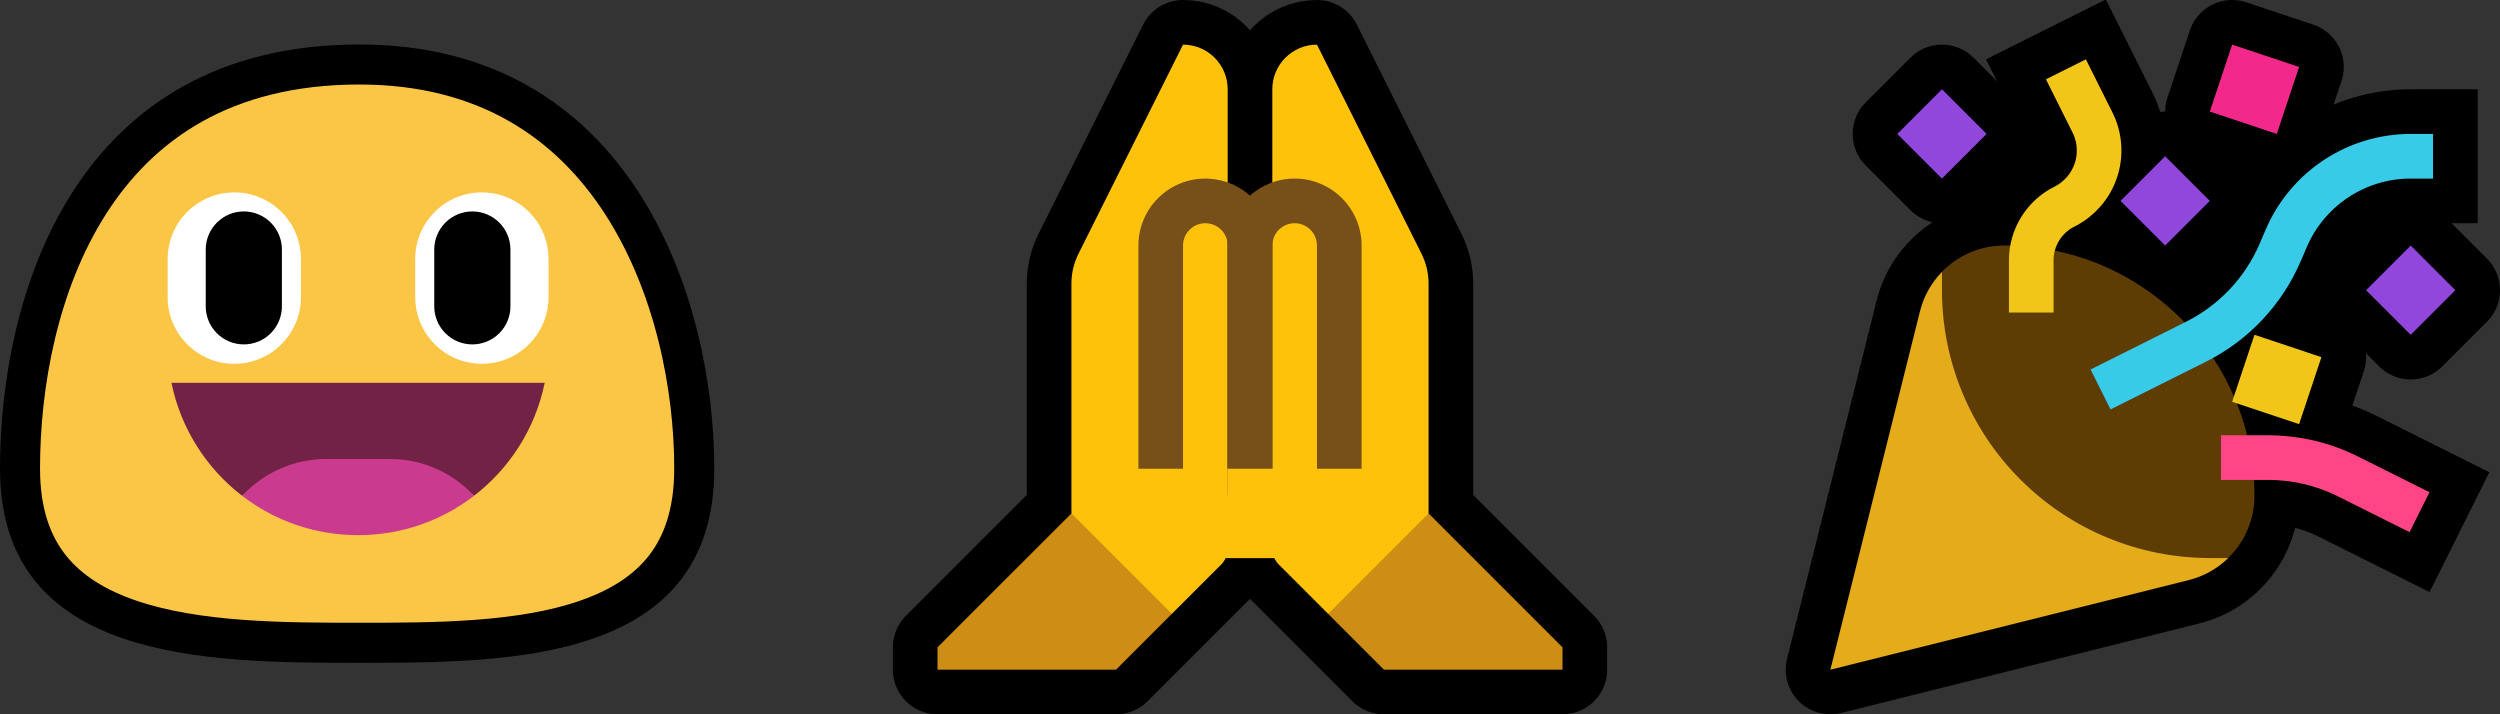
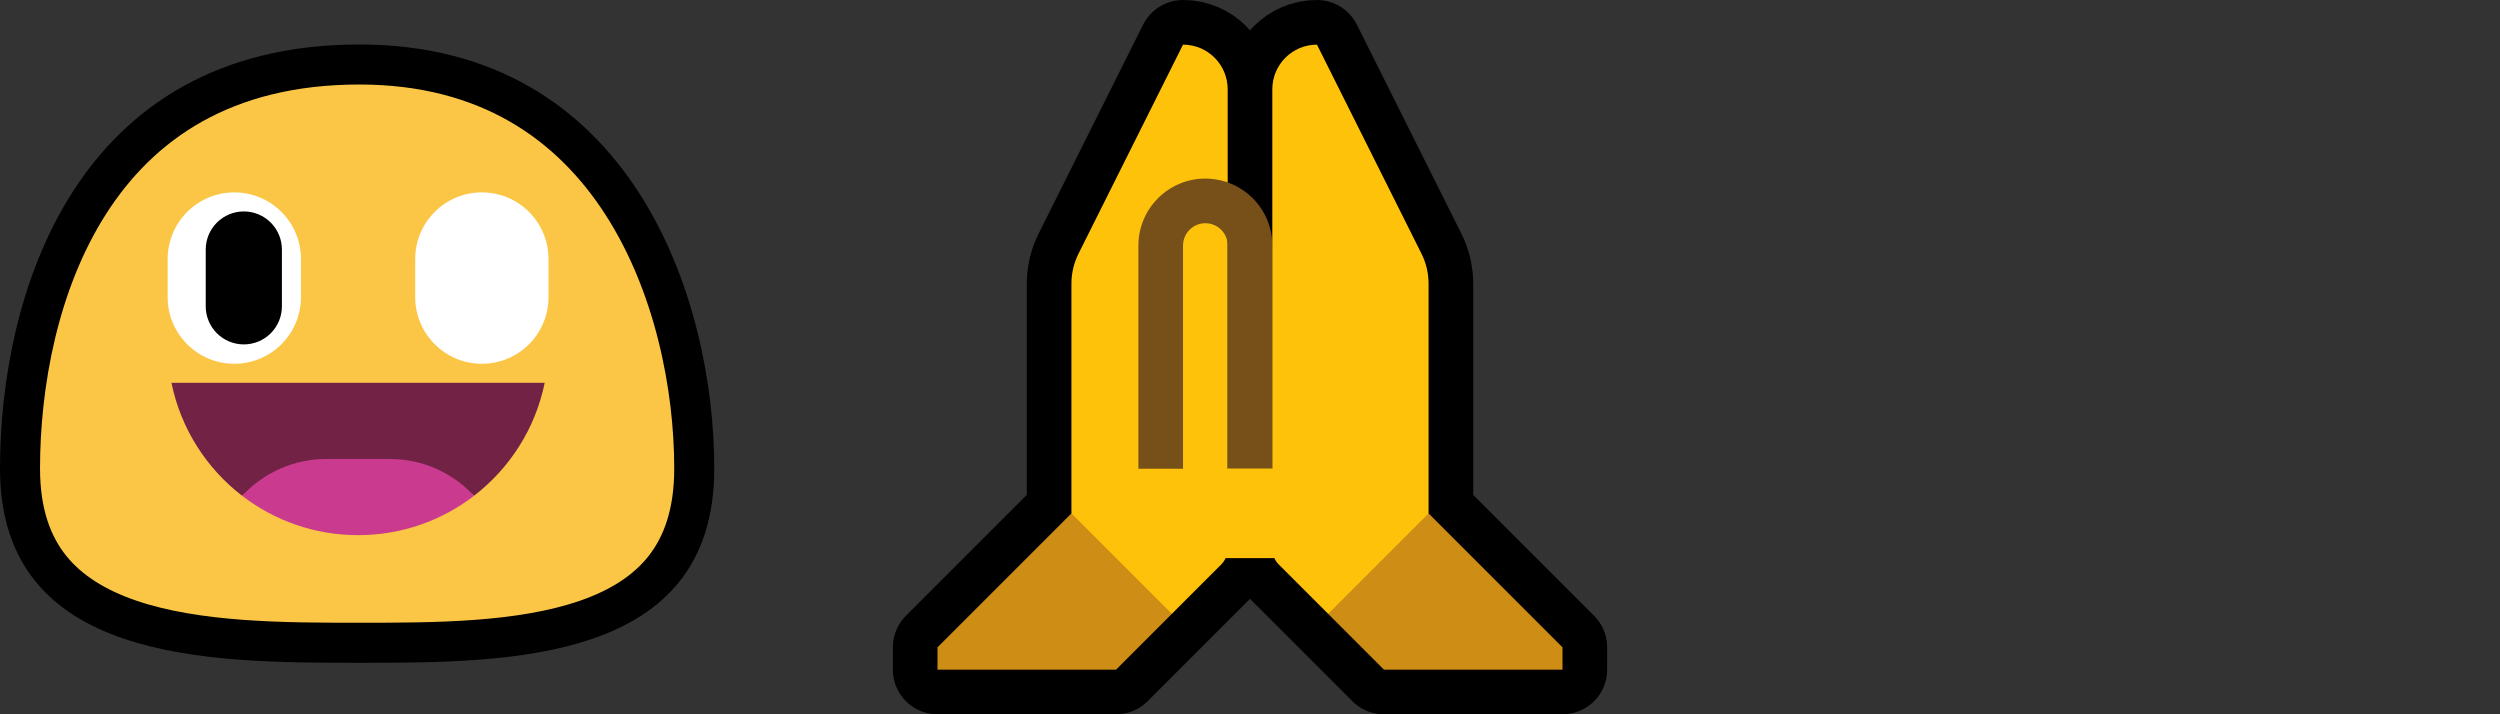
<svg xmlns="http://www.w3.org/2000/svg" width="168" height="48" viewBox="0 0 168 48" fill="none">
  <rect x="0" y="0" width="168" height="48" fill="#333333" stroke="none" />
  <path d="M46.654 31.489C46.654 34.502 45.866 36.642 44.638 38.201C43.397 39.775 41.613 40.877 39.423 41.637C34.981 43.179 29.265 43.194 24.15 43.194C19.036 43.194 13.241 43.179 8.72 41.635C6.489 40.872 4.667 39.767 3.401 38.191C2.148 36.631 1.345 34.496 1.345 31.489C1.345 25.867 2.556 19.024 6.008 13.633C9.408 8.322 15.027 4.334 24.15 4.334C32.797 4.334 38.353 8.329 41.807 13.681C45.303 19.101 46.654 25.951 46.654 31.489Z" fill="#FBC546" stroke="black" stroke-width="2.69" />
  <path fill-rule="evenodd" clip-rule="evenodd" d="M16.273 33.318C13.873 31.473 12.147 28.798 11.523 25.726H36.603C35.978 28.798 34.252 31.473 31.852 33.318C30.429 31.776 17.696 31.776 16.273 33.318Z" fill="#722245" />
  <path fill-rule="evenodd" clip-rule="evenodd" d="M16.274 33.318C17.698 31.776 19.727 30.845 21.921 30.845C23.316 30.845 24.813 30.845 26.208 30.845C28.401 30.845 30.431 31.776 31.854 33.318C29.696 34.977 26.995 35.963 24.064 35.963C21.134 35.963 18.432 34.977 16.274 33.318Z" fill="#CA3B8F" />
  <path fill-rule="evenodd" clip-rule="evenodd" d="M15.747 24.446C16.935 24.446 18.073 23.974 18.912 23.134C19.752 22.295 20.224 21.157 20.224 19.97C20.224 19.129 20.224 18.248 20.224 17.407C20.224 14.934 18.218 12.928 15.745 12.928H15.742C14.555 12.928 13.417 13.401 12.577 14.24C11.738 15.08 11.266 16.217 11.266 17.405C11.266 18.246 11.266 19.126 11.266 19.967C11.266 22.441 13.271 24.446 15.745 24.446H15.747V24.446Z" fill="white" />
  <path fill-rule="evenodd" clip-rule="evenodd" d="M13.825 16.767C13.825 16.089 14.095 15.438 14.575 14.958C15.055 14.478 15.706 14.208 16.385 14.208C17.063 14.208 17.714 14.478 18.194 14.958C18.674 15.438 18.944 16.089 18.944 16.767C18.944 17.965 18.944 19.388 18.944 20.585C18.944 21.265 18.674 21.915 18.194 22.396C17.714 22.876 17.063 23.144 16.385 23.144C15.706 23.144 15.055 22.876 14.575 22.396C14.095 21.915 13.825 21.265 13.825 20.585C13.825 19.388 13.825 17.965 13.825 16.767Z" fill="black" />
  <path fill-rule="evenodd" clip-rule="evenodd" d="M32.379 24.446C31.191 24.446 30.054 23.974 29.214 23.134C28.375 22.295 27.902 21.157 27.902 19.969C27.902 19.128 27.902 18.248 27.902 17.407C27.902 14.934 29.908 12.928 32.381 12.928H32.384C33.572 12.928 34.709 13.4 35.549 14.24C36.388 15.079 36.861 16.217 36.861 17.405C36.861 18.245 36.861 19.126 36.861 19.967C36.861 22.441 34.855 24.446 32.381 24.446H32.379Z" fill="white" />
-   <path fill-rule="evenodd" clip-rule="evenodd" d="M34.301 16.767C34.301 16.089 34.031 15.438 33.551 14.958C33.071 14.478 32.419 14.208 31.741 14.208C31.063 14.208 30.412 14.478 29.932 14.958C29.452 15.438 29.182 16.089 29.182 16.767C29.182 17.965 29.182 19.388 29.182 20.585C29.182 21.265 29.452 21.915 29.932 22.396C30.412 22.876 31.063 23.144 31.741 23.144C32.419 23.144 33.071 22.876 33.551 22.396C34.031 21.915 34.301 21.265 34.301 20.585C34.301 19.388 34.301 17.965 34.301 16.767Z" fill="black" />
  <g clip-path="url(#clip0)">
    <path fill-rule="evenodd" clip-rule="evenodd" d="M123 45C123 45 127.019 28.927 129.02 20.922C129.669 18.323 132.004 16.5 134.683 16.5H134.685C143.971 16.5 151.5 24.029 151.5 33.315V33.316C151.5 35.995 149.678 38.331 147.078 38.98C139.073 40.981 123 45 123 45Z" stroke="black" stroke-width="6" stroke-miterlimit="1.5" stroke-linecap="round" stroke-linejoin="round" />
    <path d="M142.5 25.5C142.5 25.5 145.146 24.177 147.568 22.966C150.106 21.696 152.113 19.569 153.231 16.959C153.364 16.648 153.501 16.332 153.636 16.015C155.07 12.669 158.359 10.5 162 10.5" stroke="black" stroke-width="9" stroke-miterlimit="1.5" stroke-linecap="square" stroke-linejoin="round" />
    <path d="M136.5 19.5C136.5 19.5 136.5 18.529 136.5 17.49C136.5 15.964 137.362 14.569 138.727 13.887C138.727 13.886 138.729 13.886 138.731 13.886C139.73 13.384 140.49 12.508 140.844 11.448C141.196 10.387 141.116 9.229 140.615 8.23C140.013 7.026 139.5 6 139.5 6" stroke="black" stroke-width="9" stroke-miterlimit="1.5" stroke-linecap="square" stroke-linejoin="round" />
    <path d="M150.75 30.75C150.75 30.75 151.517 30.75 152.417 30.75C154.28 30.75 156.117 31.183 157.783 32.017C159.421 32.837 161.25 33.75 161.25 33.75" stroke="black" stroke-width="9" stroke-miterlimit="1.5" stroke-linecap="square" stroke-linejoin="round" />
    <path fill-rule="evenodd" clip-rule="evenodd" d="M142.5 13.5L145.5 10.5L148.5 13.5L145.5 16.5L142.5 13.5Z" stroke="black" stroke-width="6" stroke-miterlimit="1.5" stroke-linecap="round" stroke-linejoin="round" />
    <path fill-rule="evenodd" clip-rule="evenodd" d="M148.5 7.5L150 3L154.5 4.5L153 9L148.5 7.5Z" stroke="black" stroke-width="6" stroke-miterlimit="1.5" stroke-linecap="round" stroke-linejoin="round" />
    <path fill-rule="evenodd" clip-rule="evenodd" d="M150 27L151.5 22.5L156 24L154.5 28.5L150 27Z" stroke="black" stroke-width="6" stroke-miterlimit="1.5" stroke-linecap="round" stroke-linejoin="round" />
    <path fill-rule="evenodd" clip-rule="evenodd" d="M127.5 9L130.5 6L133.5 9L130.5 12L127.5 9Z" stroke="black" stroke-width="6" stroke-miterlimit="1.5" stroke-linecap="round" stroke-linejoin="round" />
-     <path fill-rule="evenodd" clip-rule="evenodd" d="M159 19.5L162 16.5L165 19.5L162 22.5L159 19.5Z" stroke="black" stroke-width="6" stroke-miterlimit="1.5" stroke-linecap="round" stroke-linejoin="round" />
    <path fill-rule="evenodd" clip-rule="evenodd" d="M142.5 10.5L150 7.5H159V21H135V9L142.5 10.5Z" fill="black" />
    <path fill-rule="evenodd" clip-rule="evenodd" d="M130.5 18.27L149.734 37.504C149.014 38.206 148.107 38.728 147.078 38.984C139.073 40.986 123 45.004 123 45.004C123 45.004 127.019 28.931 129.02 20.926C129.276 19.897 129.798 18.989 130.5 18.27Z" fill="#E4AB1B" />
    <path fill-rule="evenodd" clip-rule="evenodd" d="M130.5 18.265C131.571 17.166 133.065 16.5 134.683 16.5H134.685C143.971 16.5 151.5 24.029 151.5 33.315V33.316C151.5 34.935 150.834 36.429 149.734 37.5H148.5C143.725 37.5 139.148 35.604 135.773 32.227C132.396 28.852 130.5 24.274 130.5 19.5V18.265V18.265Z" fill="#5E3D05" />
    <path d="M142.5 25.5C142.5 25.5 145.146 24.177 147.568 22.966C150.106 21.696 152.113 19.569 153.231 16.959C153.364 16.648 153.501 16.332 153.636 16.015C155.07 12.669 158.359 10.5 162 10.5" stroke="#37CBE8" stroke-width="3" stroke-miterlimit="1.5" stroke-linecap="square" stroke-linejoin="round" />
    <path d="M136.5 19.5C136.5 19.5 136.5 18.529 136.5 17.49C136.5 15.964 137.362 14.569 138.727 13.887C138.727 13.886 138.729 13.886 138.731 13.886C139.73 13.384 140.49 12.508 140.844 11.448C141.196 10.387 141.116 9.229 140.615 8.23C140.013 7.026 139.5 6 139.5 6" stroke="#F2C618" stroke-width="3" stroke-miterlimit="1.5" stroke-linecap="square" stroke-linejoin="round" />
    <path d="M150.75 30.75C150.75 30.75 151.517 30.75 152.417 30.75C154.28 30.75 156.117 31.183 157.783 32.017C159.421 32.837 161.25 33.75 161.25 33.75" stroke="#FF4586" stroke-width="3" stroke-miterlimit="1.5" stroke-linecap="square" stroke-linejoin="round" />
    <path fill-rule="evenodd" clip-rule="evenodd" d="M142.5 13.5L145.5 10.5L148.5 13.5L145.5 16.5L142.5 13.5Z" fill="#9146DC" />
-     <path fill-rule="evenodd" clip-rule="evenodd" d="M127.5 9L130.5 6L133.5 9L130.5 12L127.5 9Z" fill="#9146DC" />
    <path fill-rule="evenodd" clip-rule="evenodd" d="M159 19.5L162 16.5L165 19.5L162 22.5L159 19.5Z" fill="#9146DC" />
    <path fill-rule="evenodd" clip-rule="evenodd" d="M148.5 7.5L150 3L154.5 4.5L153 9L148.5 7.5Z" fill="#F2298A" />
    <path fill-rule="evenodd" clip-rule="evenodd" d="M150 27L151.5 22.5L156 24L154.5 28.5L150 27Z" fill="#F2C618" />
  </g>
  <path fill-rule="evenodd" clip-rule="evenodd" d="M96 34.5L105 43.5V45H93C93 45 87.544 39.544 85.939 37.94C85.657 37.657 85.5 37.276 85.5 36.879C85.5 33.142 85.5 13.576 85.5 6C85.5 4.343 86.843 3 88.5 3C88.5 3 93.876 13.752 95.525 17.05C95.838 17.674 96 18.363 96 19.062C96 22.71 96 34.5 96 34.5Z" stroke="black" stroke-width="6" stroke-miterlimit="2" stroke-linejoin="round" />
  <path fill-rule="evenodd" clip-rule="evenodd" d="M72 34.5L63 43.5V45H75C75 45 80.456 39.544 82.061 37.94C82.343 37.657 82.5 37.276 82.5 36.879C82.5 33.142 82.5 13.576 82.5 6C82.5 4.343 81.157 3 79.5 3C79.5 3 74.124 13.752 72.475 17.05C72.162 17.674 72 18.363 72 19.062C72 22.71 72 34.5 72 34.5Z" stroke="black" stroke-width="6" stroke-miterlimit="2" stroke-linejoin="round" />
  <path fill-rule="evenodd" clip-rule="evenodd" d="M72 34.5H75L78.75 38.25V41.25L75 45H63V43.5L72 34.5Z" fill="#CE8D15" />
  <path fill-rule="evenodd" clip-rule="evenodd" d="M96 34.5H93L89.25 38.25V41.25L93 45H105V43.5L96 34.5Z" fill="#CE8D15" />
  <path fill-rule="evenodd" clip-rule="evenodd" d="M72 34.5L78.75 41.25C78.75 41.25 81.07 38.929 82.061 37.94C82.343 37.657 82.5 37.276 82.5 36.879C82.5 33.142 82.5 13.576 82.5 6C82.5 4.343 81.157 3 79.5 3C79.5 3 74.124 13.752 72.475 17.05C72.162 17.674 72 18.363 72 19.062C72 22.71 72 34.5 72 34.5Z" fill="#FFC20B" />
  <path fill-rule="evenodd" clip-rule="evenodd" d="M82.5 36H79.5C77.843 36 76.5 34.657 76.5 33C76.5 33 76.5 20.823 76.5 16.5C76.5 15.306 76.974 14.162 77.819 13.319C78.662 12.474 79.806 12 81 12L81.224 12.006C82.335 12.06 83.391 12.527 84.181 13.319C85.026 14.162 85.5 15.306 85.5 16.5V33C85.5 34.657 84.157 36 82.5 36ZM79.5 33H82.5V16.5C82.5 16.102 82.343 15.72 82.061 15.44C81.78 15.158 81.397 15 81 15C80.603 15 80.22 15.158 79.939 15.44C79.657 15.72 79.5 16.102 79.5 16.5C79.5 20.823 79.5 33 79.5 33Z" fill="#765018" />
  <path fill-rule="evenodd" clip-rule="evenodd" d="M75 36V31.5H85.5V37.5H76.5L75 36Z" fill="#FFC20B" />
  <path fill-rule="evenodd" clip-rule="evenodd" d="M96 34.5L89.25 41.25C89.25 41.25 86.93 38.929 85.939 37.94C85.657 37.657 85.5 37.276 85.5 36.879C85.5 33.142 85.5 13.576 85.5 6C85.5 4.343 86.843 3 88.5 3C88.5 3 93.876 13.752 95.525 17.05C95.838 17.674 96 18.363 96 19.062C96 22.71 96 34.5 96 34.5Z" fill="#FFC20B" />
-   <path fill-rule="evenodd" clip-rule="evenodd" d="M88.5 36C90.157 36 91.5 34.657 91.5 33C91.5 33 91.5 20.823 91.5 16.5C91.5 15.306 91.026 14.162 90.181 13.319C89.338 12.474 88.194 12 87 12C85.806 12 84.662 12.474 83.819 13.319C82.974 14.162 82.5 15.306 82.5 16.5C82.5 20.823 82.5 33 82.5 33C82.5 34.657 83.843 36 85.5 36H88.5ZM88.5 33V16.5C88.5 16.102 88.343 15.72 88.061 15.44C87.78 15.158 87.397 15 87 15C86.603 15 86.22 15.158 85.939 15.44C85.657 15.72 85.5 16.102 85.5 16.5V33H88.5Z" fill="#765018" />
  <path fill-rule="evenodd" clip-rule="evenodd" d="M91.5 37.5L93 36V31.5H82.5V37.5H91.5Z" fill="#FFC20B" />
  <defs>
    <clipPath id="clip0">
-       <rect width="48" height="48" fill="white" transform="translate(120)" />
-     </clipPath>
+       </clipPath>
  </defs>
</svg>